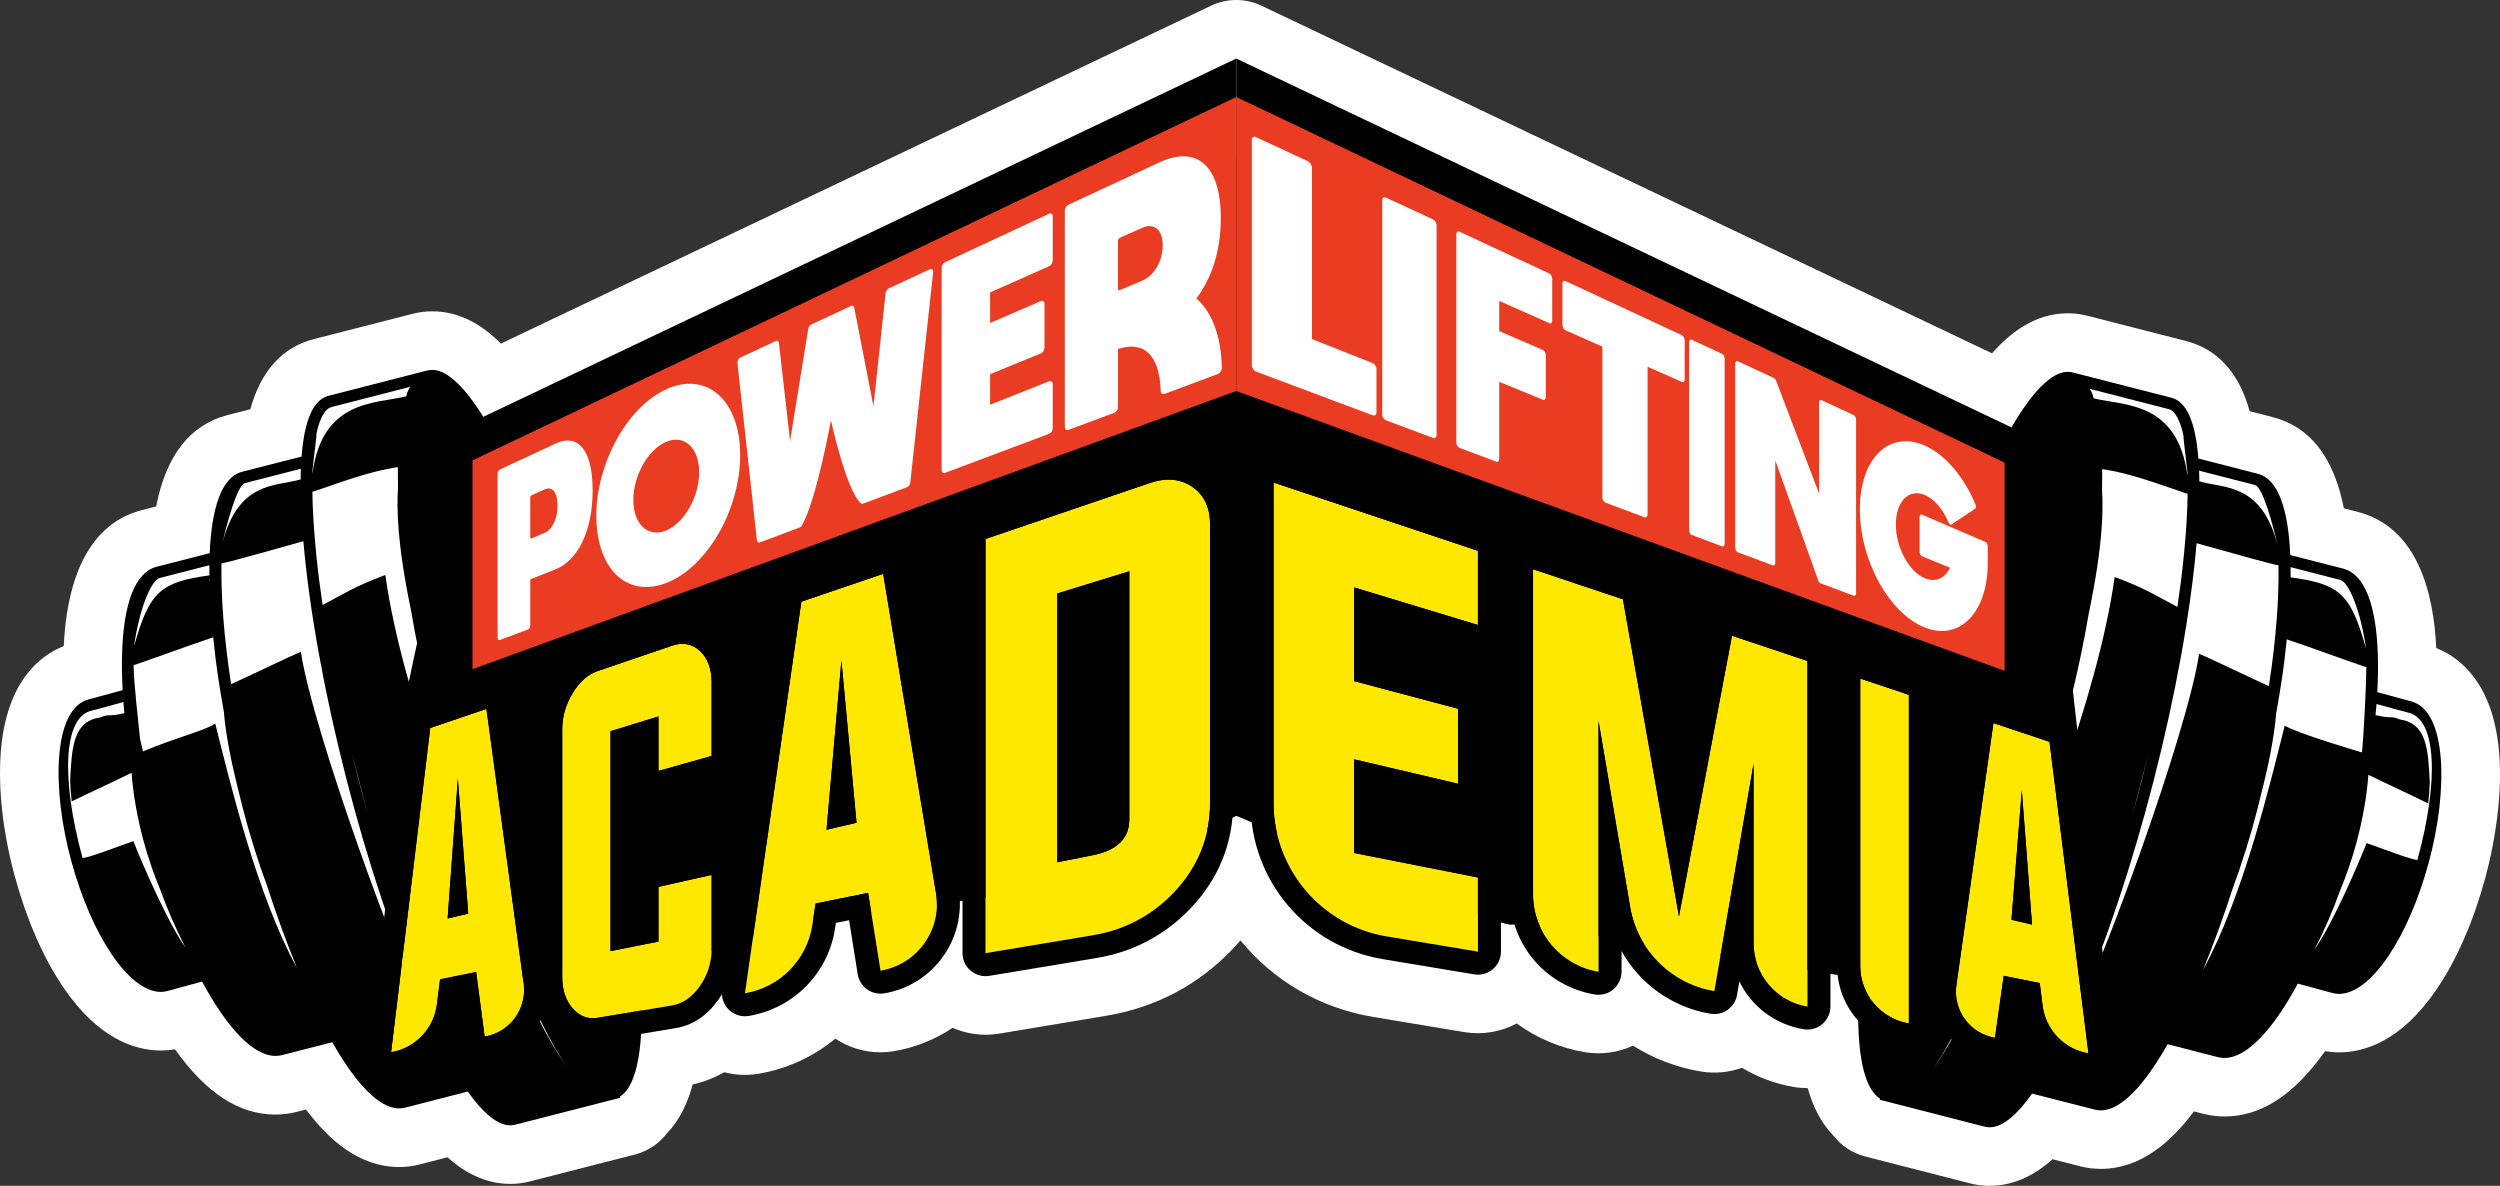
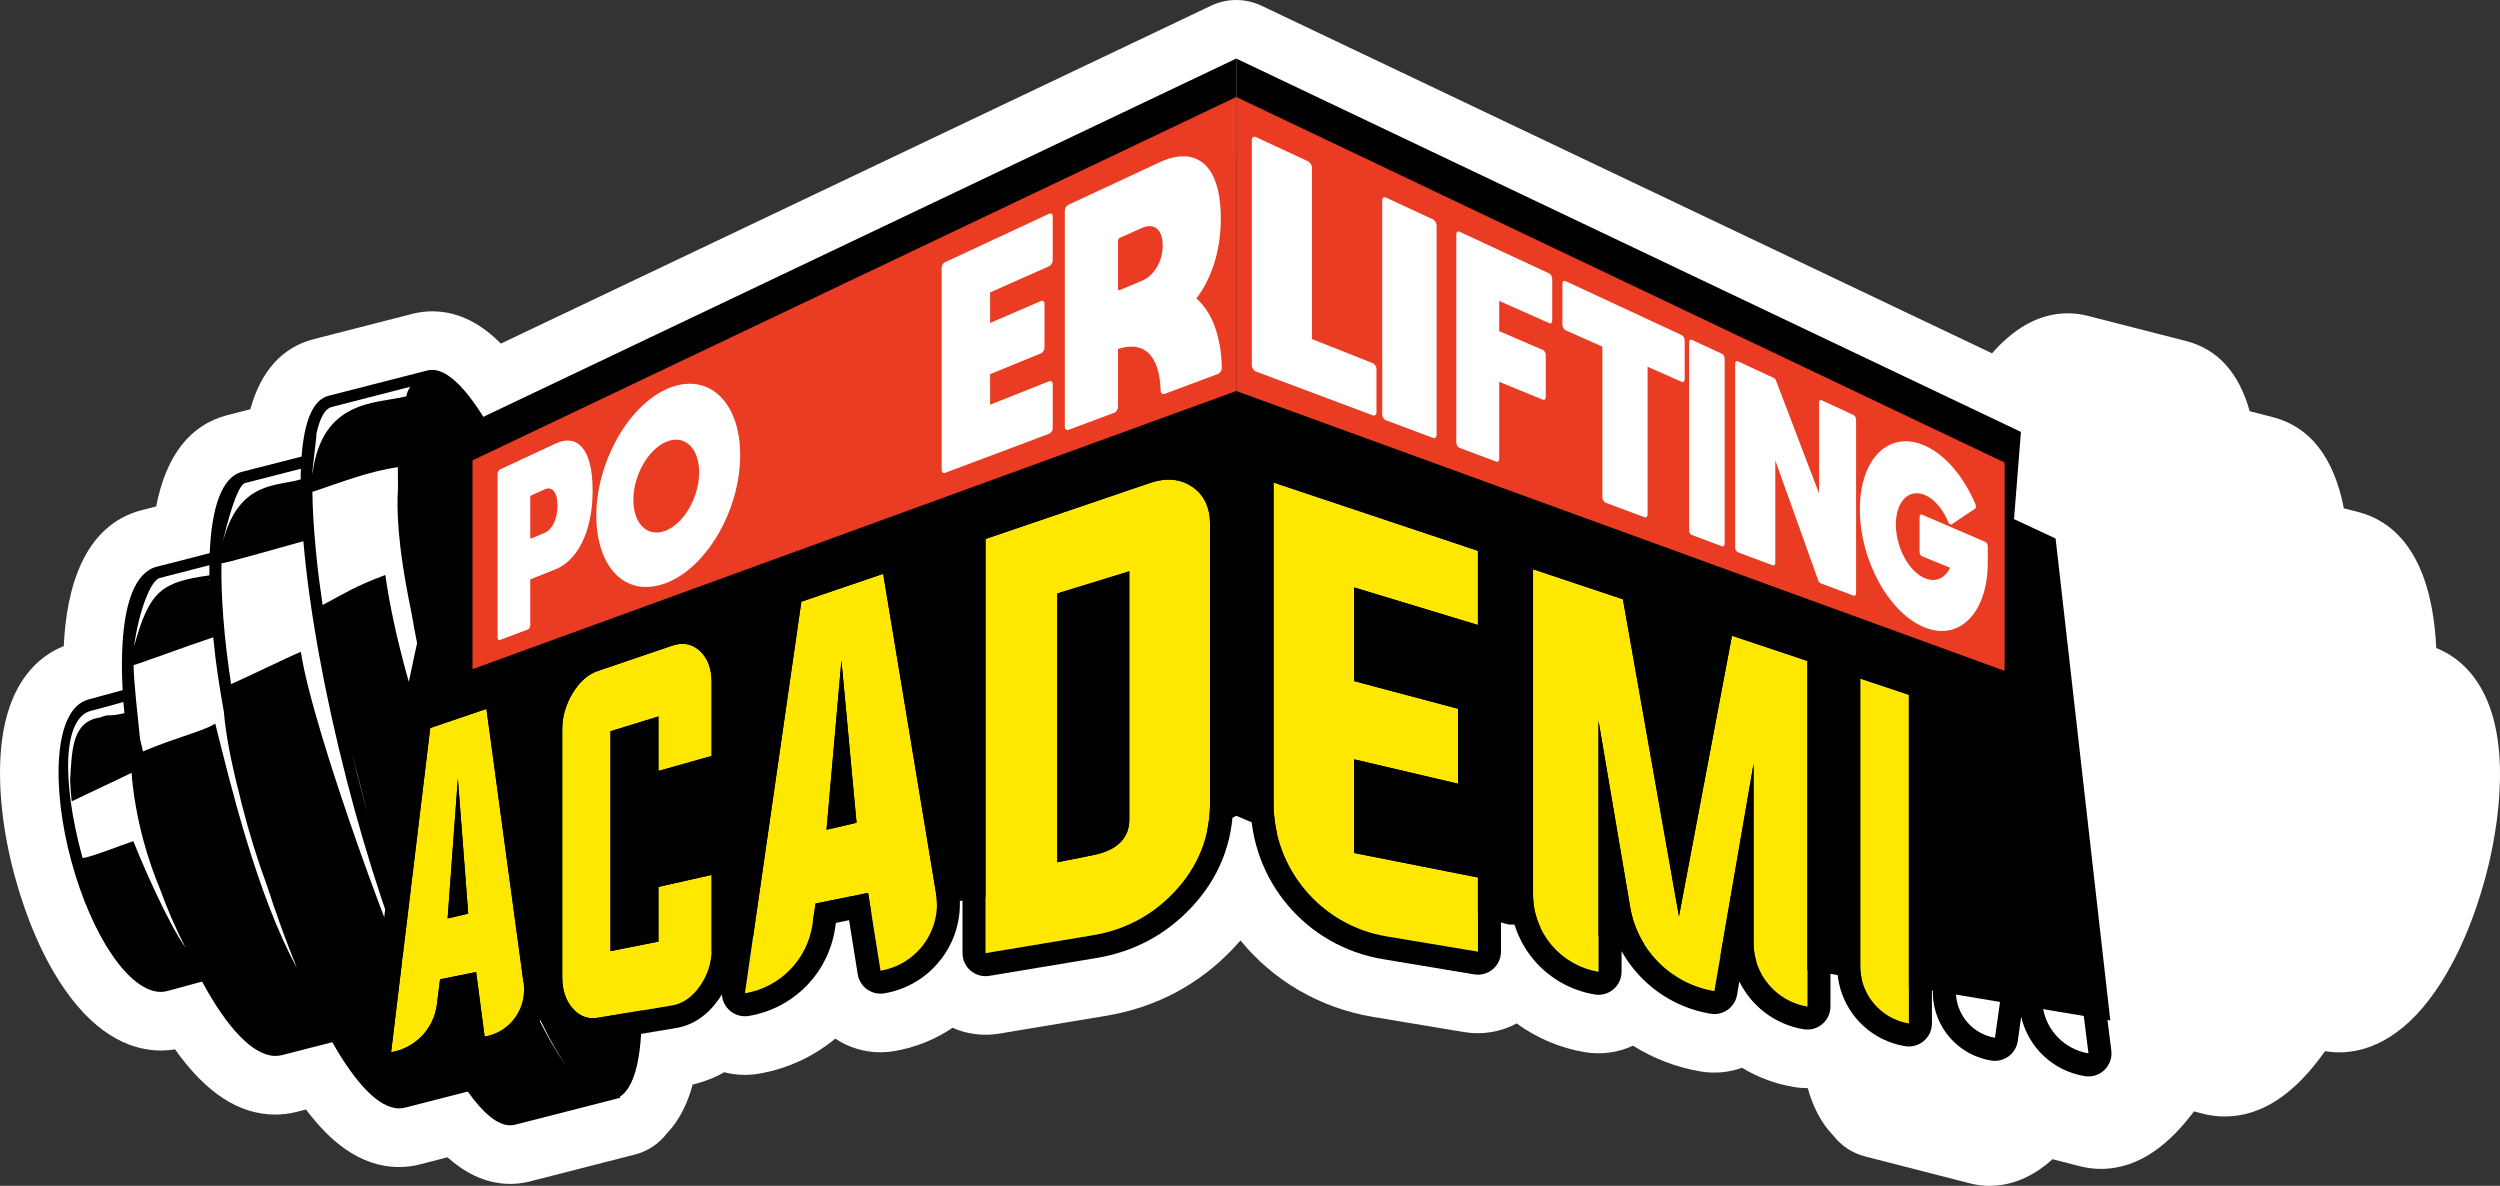
<svg xmlns="http://www.w3.org/2000/svg" id="Calque_2" viewBox="0 0 984.85 467.14">
  <rect x="0" y="0" width="984.85" height="467.14" fill="#333333" stroke="none" />
  <defs>
    <style>.cls-1{fill:#ffe800;}.cls-1,.cls-2,.cls-3,.cls-4{stroke-width:0px;}.cls-2{fill:#000;}.cls-3{fill:#e93c22;}.cls-4{fill:#fff;}</style>
  </defs>
  <g id="Calque_1-2">
    <path class="cls-4" d="M950.02,276.34c-2.01-.56-6.75-1.84-11.98-3.26-.52-.13-1.02-.28-1.54-.41.28-4.95.37-9.66.24-14.1-.54-20.45-5.3-32.41-13.66-34.57l-6.29-1.6c-4.09-1.04-9.32-2.38-14.57-3.74-.76-17.77-4.67-29.96-12.78-32.02-3.7-.95-13.66-3.5-23.41-6.01-1.1-14.36-4.65-22.4-10.57-23.93l-38.85-9.94c-.65-.17-1.32-.26-2.01-.26-6.6,0-14.29,8.3-22.22,21.87L487.01,23.07,190.41,164.2c-7.2-11.55-14.14-18.48-20.17-18.48-.69,0-1.36.11-2.01.26l-38.83,9.95c-5.95,1.54-9.49,9.56-10.59,23.93-9.75,2.49-19.72,5.06-23.41,5.99-8.11,2.1-12.02,14.27-12.78,32.06-5.25,1.34-10.51,2.68-14.57,3.74l-6.29,1.6c-8.37,2.14-13.12,14.1-13.66,34.57-.13,4.43-.04,9.12.24,14.07-.52.13-1.02.26-1.54.41-5.23,1.43-9.97,2.7-11.98,3.26-14.01,3.8-14.44,35.28-6.75,63.52,8.13,29.94,22.96,51.67,35.28,51.67.93,0,1.84-.13,2.7-.37,1.77-.48,7.63-2.05,13.58-3.7,9.77,18.18,20.13,29.29,28.84,29.29.89,0,1.77-.11,2.64-.32l19.8-5.08c9.04,15.91,18.23,26.07,26.35,26.07.82,0,1.6-.11,2.36-.3,3.05-.8,14.64-3.76,24.67-6.33,5.95,8.39,11.65,13.3,16.71,13.3.69,0,1.36-.11,2.01-.26l41.36-10.59-.17-.43c4.74-3.02,7.54-11.31,8.37-24.73l13.69-2.28c6.63-1.1,12.27-4.87,16.76-11.19.38-.53.72-1.07,1.06-1.61l.34-.17c.18,2.15,1.12,4.18,2.69,5.72,1.71,1.67,3.99,2.59,6.35,2.59.5,0,1-.04,1.49-.12,16.07-2.68,28.8-14.41,33-29.82l7.23-3.59,2.72,16.99c.38,2.39,1.7,4.52,3.66,5.94,1.55,1.12,3.41,1.71,5.3,1.71.5,0,1-.04,1.49-.12,10.68-1.78,19.46-8.17,24.66-16.79l6.14-3.57v4.5c0,2.67,1.17,5.2,3.21,6.93,1.65,1.4,3.74,2.15,5.87,2.15.5,0,1-.04,1.49-.12l42.24-7.04c14.53-2.42,26.99-9.01,37.04-19.57,6.75-7.09,11.47-15.05,14.14-23.78,3.68-3.71,7.48-7.49,9.96-9.94,3.34,27.13,24.01,49.15,51.61,53.74l36,6c.5.08,1,.12,1.49.12,2.13,0,4.22-.75,5.87-2.15,2.04-1.73,3.21-4.26,3.21-6.93v-9.14l7.25,3.46c5.4,11.65,16.26,20.32,29.69,22.55.5.08,1,.12,1.49.12,2.13,0,4.22-.75,5.87-2.15,2.04-1.72,3.21-4.26,3.21-6.93v-1.32l4.77.23c7.44,9.17,18.09,15.62,30.28,17.65.51.08,1.01.12,1.5.12,3.85,0,7.29-2.47,8.55-6.11l8.29,2.89c4.88,4.71,11.18,8.01,18.32,9.2.5.08,1,.12,1.49.12,2.13,0,4.22-.75,5.87-2.15,1.15-.97,2.01-2.2,2.55-3.56l7.74-3.03c1.1,1.87,2.41,3.61,3.87,5.22.31,16.99,3.18,27.29,8.6,30.74l-.17.41,41.36,10.62c.65.17,1.32.24,2.01.24,5.06,0,10.77-4.86,16.71-13.27,10.03,2.57,21.62,5.53,24.67,6.31.76.19,1.56.3,2.38.3,8.11,0,17.3-10.16,26.33-26.07l19.8,5.1c.86.22,1.75.32,2.64.32,8.71,0,19.09-11.11,28.84-29.29,5.97,1.62,11.8,3.22,13.58,3.68.86.24,1.77.37,2.7.37,12.32,0,27.15-21.73,35.28-51.67,7.7-28.21,7.26-59.69-6.75-63.5ZM736.82,393.46c.22.32.44.62.67.93h0c-.23-.31-.46-.61-.68-.93h0ZM314.32,378.3c-1.46,2.03-3.14,3.87-5.02,5.51-4.38,3.81-9.82,6.46-15.83,7.46h0c6.02-1,11.45-3.65,15.83-7.46,1.88-1.63,3.57-3.48,5.02-5.51.39-.54.75-1.1,1.1-1.67h0c-.35.56-.71,1.13-1.1,1.67ZM430.48,368.44l-42.24,7.04h0s42.24-7.04,42.24-7.04c1.57-.26,3.1-.58,4.61-.95-1.51.37-3.04.69-4.61.95ZM462.43,351.56c-.55.57-1.1,1.13-1.66,1.68.56-.55,1.11-1.11,1.66-1.68,1.18-1.24,2.29-2.52,3.33-3.82.06-.07.11-.15.17-.22h0c-.06.07-.11.15-.17.22-1.04,1.3-2.15,2.58-3.33,3.82ZM528.43,362.53c-5.38-3.09-10.14-7.08-14.1-11.76-4.83-5.71-8.46-12.43-10.56-19.76h0c2.1,7.33,5.73,14.06,10.56,19.76,3.96,4.67,8.72,8.67,14.1,11.76,5.38,3.09,11.37,5.28,17.79,6.35l6.22,1.04h0s-6.22-1.04-6.22-1.04c-6.42-1.07-12.41-3.26-17.79-6.35ZM565.71,372.13l11.36,1.89-11.36-1.89h0ZM582.22,374.88v-8.58h0v8.58h0ZM662.48,385.9h0c3.93,2.17,8.25,3.73,12.86,4.5-4.61-.77-8.93-2.33-12.86-4.5ZM762.45,419.67s.04,0,.05,0c-.69,1-1.38,1.98-2.07,2.89.67-.91,1.34-1.88,2.01-2.88Z" />
    <path class="cls-4" d="M783.83,467.14c-2.7,0-5.33-.33-7.82-.98l-41.28-10.6c-4.98-1.28-9.34-4.17-12.45-8.15-5.03-5.16-8.17-11.71-10.13-18.75-1.86-.02-3.63-.14-5.41-.44-7.33-1.22-14.26-3.8-20.48-7.58-5.03,1.82-10.71,2.38-16.2,1.47-9.58-1.6-18.66-5.09-26.74-10.18-5.8,2.71-12.47,3.64-18.87,2.58-9.91-1.65-19.11-5.6-26.96-11.34-6.2,3.35-13.52,4.6-20.55,3.43l-36.01-6c-21.21-3.53-39.5-14.48-52.25-30.13-.95,1.1-1.94,2.19-2.95,3.26-13.57,14.27-30.38,23.16-49.96,26.43l-42.24,7.04c-6.21,1.03-12.61.19-18.27-2.3-6.88,4.63-14.73,7.8-23.11,9.2-1.74.29-3.52.44-5.28.44-6.38,0-12.52-1.86-17.8-5.38-8.57,7.07-18.97,11.95-30.32,13.84-4.35.74-9.13.53-13.45-.6-3.89,2.2-8.05,3.82-12.44,4.83-1.86,6.97-4.95,13.83-10.15,19.26-3.12,4.08-7.55,7.04-12.6,8.33l-41.36,10.59c-.17.04-.35.09-.52.13-2.48.57-4.84.85-7.21.85-10.31,0-18.62-4.99-24.74-10.49-5.02,1.29-9.15,2.35-10.79,2.78-2.75.71-5.48,1.06-8.21,1.06-15.77,0-27.78-10.69-36.73-22.67l-3.7.95c-2.83.71-5.6,1.05-8.37,1.05-14.28,0-27.3-8.44-39.53-25.7-1.85.32-3.72.47-5.59.47-9.78,0-24.35-4.28-38.27-24.67-7.96-11.66-14.63-26.88-19.28-44.03-4.64-17.01-6.6-34.31-5.51-48.7,2.1-27.74,15.17-38.07,24.82-41.91.98-21.68,7.31-47.59,30.92-53.62l5.47-1.39c3.92-20.09,13.34-32.17,28.11-36,.05-.01.1-.03.15-.04,1.76-.44,4.94-1.26,8.84-2.26,4.21-15.15,12.59-24.42,25.03-27.63l38.87-9.96c.16-.04.31-.08.47-.12,2.49-.58,4.87-.87,7.26-.87,11.1,0,20.01,5.58,27.07,12.72L477.1,2.24c6.27-2.98,13.56-2.98,19.83,0l287.81,136.94c7.68-8.73,17.5-15.76,29.86-15.76,2.63,0,5.25.34,7.79.99l38.8,9.93c12.46,3.23,20.84,12.5,25.05,27.65l8.96,2.3c14.77,3.75,24.21,15.82,28.14,35.96l5.44,1.38c23.63,6.11,29.97,31.96,30.95,53.65,5.73,2.28,12.53,6.82,17.67,15.8,13.85,24.22,4.75,63.39,1.64,74.82-4.65,17.12-11.31,32.35-19.27,44-13.92,20.39-28.5,24.67-38.27,24.67-1.87,0-3.73-.16-5.57-.47-12.21,17.27-25.25,25.72-39.55,25.72-2.76,0-5.52-.34-8.2-1-.07-.02-.13-.03-.2-.05l-3.69-.95c-8.94,11.97-20.95,22.65-36.69,22.65-2.72,0-5.45-.34-8.1-1.02-1.65-.42-5.83-1.49-10.91-2.79-6.11,5.5-14.42,10.47-24.75,10.47ZM184.29,406.94c7.37,0,14.43,3.53,18.82,9.73.58.82,1.11,1.53,1.59,2.13l24.11-6.18c.27-1.62.54-3.82.72-6.75.66-10.73,8.64-19.58,19.24-21.34l13.69-2.28c.19-.07.85-.52,1.76-1.81.04-.07.15-.25.27-.43l.09-.14c2.26-3.57,5.46-6.45,9.25-8.33l.34-.17c4.03-2,8.49-2.74,12.84-2.25.86-.25,1.75-.45,2.66-.6,1.66-.28,3.21-1.01,4.48-2.11.54-.47,1.01-.99,1.42-1.55.1-.14.19-.29.28-.44,0,0,0,0,0-.01,0-.01.01-.02.02-.03,3.7-5.9,9.64-9.55,16.03-10.54,1.69-1.63,3.63-3.02,5.78-4.09l7.23-3.59c6.57-3.26,14.31-3.21,20.83.15,5.01,2.58,8.85,6.87,10.88,12,1.43-1.44,3.04-2.69,4.81-3.71l6.14-3.57c7.14-4.14,15.95-4.16,23.1-.04.31.18.61.36.91.55l35.1-5.85c.98-.16,1.94-.36,2.86-.58.01,0,.03,0,.04-.01,3.29-.81,6.59-.87,9.71-.29,1.16-2.96,2.96-5.72,5.38-8.09.35-.34.69-.69,1.03-1.04.67-.7,1.29-1.4,1.85-2.1.11-.14.21-.28.32-.41,3.67-4.61,8.75-7.45,14.14-8.37,1.14-2.6,2.74-4.97,4.75-6.99,3.74-3.77,7.6-7.61,10.11-10.1,6.26-6.19,15.49-8.28,23.8-5.4,3.88,1.35,7.24,3.67,9.84,6.65,7.21,2.21,13.2,7.92,15.43,15.71.71,2.47,1.71,4.81,3,7,.87,1.48,1.87,2.88,2.99,4.21,2.27,2.68,4.96,4.92,7.99,6.67,3.11,1.79,6.5,3,10.08,3.6l6.23,1.04c2.31.39,4.48,1.1,6.47,2.09,1.36-.18,2.74-.24,4.16-.17,4.08-3.64,9.46-5.85,15.36-5.85,1.07,0,2.12.07,3.15.21,5.22-1.39,10.85-.92,15.87,1.47l7.25,3.46c4.85,2.31,8.74,6.25,11,11.12.89,1.92,2.13,3.63,3.63,5.06,4.54-4.22,10.58-6.43,16.8-6.13l4.77.23c4.72.23,9.2,1.89,12.89,4.7,5.28-1.15,10.98-.47,16.07,2.35,1.73.95,3.55,1.6,5.41,1.92.03,0,.06.01.09.02,2.88.48,5.55,1.48,7.92,2.88,1.5.21,2.99.56,4.45,1.07l8.29,2.89c3.15,1.1,6.03,2.87,8.43,5.19.13.13.27.25.41.37,1.07-.64,2.2-1.19,3.38-1.65l7.74-3.03c1.48-.58,2.99-.99,4.5-1.26,10.44-6.78,24.42-4.05,31.53,6.22l.09.12c3.17,4.17,4.7,9.08,4.69,13.94,0,.77-.04,1.53-.12,2.3.03,0,.06,0,.08,0h.05c8.9-.74,17.4,3.7,21.87,11.41,1.07,1.84,1.86,3.79,2.38,5.8,5.67-5.27,13.73-7.42,21.43-5.44,6.44,1.65,13.52,3.46,18.57,4.75,1.94-2.18,5-6.19,9.01-13.26,5.15-9.06,15.72-13.55,25.82-10.95l14.33,3.69c2.38-2.52,6.24-7.51,10.86-16.12,5.08-9.47,16.02-14.18,26.38-11.36l4.64,1.26c1.12.3,2.19.6,3.18.87,3.95-4.6,10.58-15.69,15.43-33.53,4.56-16.71,4.69-30.4,3.62-36.79-.12-.03-.25-.07-.38-.1l-5.57-1.52c-.35-.09-.69-.18-1.03-.28l-.25-.07c-10.76-2.68-18.04-12.61-17.41-23.68.25-4.36.32-8.44.21-12.12-.19-7.3-.98-11.75-1.63-14.24l-.95-.24c-4.11-1.04-9.38-2.39-14.68-3.77-9.82-2.55-16.83-11.21-17.26-21.35-.25-5.96-.88-9.83-1.43-12.18l-17.46-4.48c-9.56-2.46-16.5-10.73-17.26-20.58-.17-2.17-.38-3.89-.6-5.22l-24.14-6.18c-1.47,1.86-3.48,4.72-5.98,9.01-6.05,10.35-19.02,14.34-29.84,9.19L487.01,48.63,200.33,185.03c-10.59,5.04-23.28,1.33-29.49-8.62-1.73-2.77-3.16-4.77-4.28-6.19l-24.14,6.18c-.22,1.33-.43,3.04-.6,5.21-.76,9.87-7.72,18.15-17.31,20.6-4.71,1.2-9.46,2.42-13.54,3.46-1.37.35-2.67.69-3.87.99-.55,2.36-1.18,6.23-1.43,12.22-.43,10.17-7.48,18.86-17.35,21.38-5.21,1.33-10.42,2.66-14.46,3.71l-1.08.27c-.65,2.49-1.43,6.92-1.62,14.18-.11,3.73-.04,7.8.21,12.16.63,11.07-6.71,21.03-17.47,23.7-.23.06-.45.11-.68.18l-.35.1-5.77,1.57c-.13.03-.25.07-.38.1-1.07,6.38-.94,20.08,3.61,36.78,4.85,17.86,11.47,28.95,15.43,33.55,2.29-.62,5-1.36,7.73-2.12,10.39-2.87,21.37,1.83,26.47,11.32,4.89,9.09,8.67,13.83,10.88,16.14l14.34-3.68c10.08-2.59,20.66,1.9,25.8,10.96,4,7.05,7.07,11.06,9,13.24,2.86-.73,6.38-1.63,10.05-2.58l8.53-2.18c1.9-.49,3.83-.73,5.73-.73ZM943.98,298.61h.02-.02ZM883.7,208.99s.05.01.08.02l-.08-.02Z" />
    <path class="cls-4" d="M208.9,430.56s23.52-2.88,24.57-3.84,18.82-19.7,18.82-19.7l23.14-10.51,62-30.81,11.91,22.58,38.91-22.58s83.6-18.74,84.08-20.18c.48-1.44,23.54-24.15,23.54-24.15l26.9,32.8,37.47,19.89,27.87-9.84,34.55,16.48,28.87,1.38,60.48,21.09,30.39-11.9s10.67,26.32,12.03,28.24c1.35,1.92,34.69-3.36,37.96-2.4,3.27.96,38.94,1.92,38.94,1.92l22.46-17.92,31.23-8.5,12.6-12.49,26.79,7.21,21.14-35.84,9.43-13.1,3.02-15.19,2.02-27.39s-3.48-11.71-3.84-12.43-10.03-5.1-10.69-5.34c-.66-.24-11.41-3.72-11.41-3.72,0,0,.42-16.88.36-17.6s-2.39-12.19-2.39-12.19c0,0-4.52-14.89-4.58-15.31s-27.75-8.53-27.75-8.53l-2.11-20.51-7.56-11.26-26.42-6.49-4.08-20.86-43-12.29-19.95,32.19L487.01,31.8,190.13,172.7s-23.85-22.95-24.57-23.07c-.72-.12-37.83,8.89-37.83,8.89l-3.84,6.37-3.12,16.58-25.94,7.09-6.49,9.85-2.4,12.37-1.13,9.13-24.21,6.49-5.77,6.73-4.08,16.46v24.38l-17.66,5.31-6.25,7.3-2.15,9.38.84,20.26s4.08,18.05,4.08,18.41,11.05,30.75,11.05,30.75l7.81,13.57,12.85,9.73,20.3-3.96,9.25,17.29,9.73,9.37,8.77,3.16,21.62-6.04,10.21,15.01,11.53,10.45h9.37l21.74-5.77s12.85,12.37,13.69,12.73c.84.36,11.38-10.33,11.38-10.33Z" />
    <polygon class="cls-2" points="789.69 251.3 487.01 141.07 487.01 23.07 796.13 170.15 789.69 251.3" />
    <polygon class="cls-2" points="186.14 250.64 487.01 141.07 487.01 23.07 186.14 166.23 186.14 250.64" />
    <path class="cls-2" d="M175.8,203.84l68.39-38.62,242.83-103.66,322.76,150.58,21.55,189.84s-231.58-39.03-236.06-37.75c-4.48,1.28-108.26-42.85-108.26-42.85l-50.79,25.51-125,17.34-80.81,27.05s-67.86-47.16-77.51-51.6c-9.64-4.44,22.9-135.84,22.9-135.84Z" />
    <path class="cls-2" d="M252.4,384.38c-1.38-23.15-5.86-51.82-12.8-82.33.06.06.15.11.24.15l-4.35-11.44c-.02,1.23.02,2.42.13,3.52-.82.17-1.6.35-2.4.54-1.28.28-2.51.58-3.76.86,0-.02-.02-.04-.02-.06-8.15,1.79-16.28,3.68-24.41,5.66-.52-.56-1.04-1.28-1.49-2.05,6.59-1.86,13.1-3.76,19.67-5.49,4.06-1.06,8.17-2.03,12.28-2.98l.02-7.5c-4.73.82-9.45,1.71-14.16,2.7-6.85,1.45-13.64,3.05-20.37,4.61-.06-.26-.13-.5-.22-.73-.28-1.02-.61-2.03-.91-3.05-.26-2.88-.26-5.82.17-8.58,11.74-2.96,23.61-5.66,35.52-8.13l.02-4.67c-1.66.35-3.33.69-4.99,1.04-17.14-61.05-42.63-120.73-60.34-120.73-.69,0-1.36.11-2.01.26l-38.83,9.95c-5.95,1.53-9.49,9.56-10.59,23.93-9.75,2.49-19.72,5.06-23.41,5.99-8.11,2.1-12.02,14.27-12.78,32.06-5.25,1.34-10.51,2.68-14.57,3.74l-6.29,1.6c-8.37,2.14-13.12,14.1-13.66,34.57-.13,4.43-.04,9.12.24,14.07-.52.13-1.02.26-1.54.41-5.23,1.43-9.97,2.7-11.98,3.26-14.01,3.81-14.44,35.28-6.75,63.52,8.13,29.94,22.96,51.67,35.28,51.67.93,0,1.84-.13,2.7-.37,1.77-.48,7.63-2.05,13.58-3.7,9.77,18.18,20.13,29.29,28.84,29.29.89,0,1.77-.11,2.64-.32l19.8-5.08c9.04,15.91,18.23,26.07,26.35,26.07.82,0,1.6-.11,2.36-.3,3.05-.8,14.64-3.76,24.67-6.33,5.95,8.39,11.65,13.3,16.71,13.3.69,0,1.36-.11,2.01-.26l41.36-10.59-.17-.43c7.03-4.48,9.79-20.45,8.19-47.65ZM226.09,267.39c-.87.19-1.75.37-2.64.56-6.72-29.73-14.44-56.06-33.32-95.26,11.24,20.32,24.41,53.34,35.95,94.69ZM123.13,185.15c.37-4.13,1.75-14.18,1.49-14.07,1.08-5.15,2.57-8.24,4.22-9.75.28-.24.56-.43.84-.61.28-.15.56-.26.84-.35l31.02-7.98c-.84,1.73-.93,1.47-1.49,3.74-11.72,2.96-33.23.99-36.99,30.72.02-.61.04-1.15.06-1.71ZM96.54,190.3c3.48-.91,12.69-3.26,21.99-5.64-.06,1.95-.09,1.97-.09,3.89,0,.11-.02.17-.02.3-9.45,2.88-24.54.37-30.85,25.3,1.6-6.98,5.73-23.03,8.97-23.85ZM83.93,250.49c.02.15.04.28.06.43-.09-.06-.15-.19-.06-.43ZM82.53,228.95c-.22.02-.13-.5-.02-1.04,0,.35,0,.69.02,1.04ZM62.9,227.7l6.27-1.62c3.76-.95,8.52-2.18,13.32-3.42v4c-9.4,1.32-15.29,2.81-19.63,6.72-4.32,3.93-7.05,10.29-10.07,21.34,1.97-14.46,6.7-26.16,10.12-27.02ZM52.54,331.34c-3.16,1.04-19.8,7.5-20.06,6.53-8.5-31.24-7.48-55.28,3.52-57.9,2.03-.45,6.75-1.82,12-3.26.19-.04.41-.11.63-.17.19,2.36.13,1.95.39,4.39-6.81,1.62-5.79.11-9.38,1.66-10.79,1.56-11.33,11.46-12,24.8.09,2.62.28,5.36.61,8.24.24-.04.48-.13.71-.26,7.59-3.72,15.29-7.2,22.87-10.92.63,8.41,2.23,17.56,4.73,26.85,1.86,6.77,4.04,13.12,6.46,18.87,2.75,7.61,6.1,15.48,10.07,23.11-6.72-9.34-16.69-32.13-20.56-41.94ZM97.14,331.08c-5.34-17.56-9.43-34.4-12.34-46.01-5.1,3.13-14.66,5.15-28.47,10.94l-1.15-4.84c-.74-7.16-2.55-22.92-2.55-29.19.28-.04.58-.11.89-.22,9.82-3.37,19.59-7.03,30.16-10.59.15-.04.26-.09.32-.11.02.28.04.54.09.82.95,9.71,2.14,17.56,4.09,28.45.78,9.47,3.07,20.71,6.03,32.19.37,1.53.74,3.07,1.12,4.63,2.9,11.33,6.25,22.03,9.88,31.82,3.63,11.24,7.61,22.18,11.76,32.32-7.89-14.42-14.49-32.69-19.83-50.22ZM118.53,256.78c-5.23,2.14-22.31,10.49-27.5,12.73-2.85-18.61-4.02-34.81-3.78-47.63.86.26,22.38-5.97,32.26-8.67,2.31,26.79,8.24,59.74,17.01,93.89,8.11,31.61,18.83,64.17,29.9,89.53-8.17-13.12-43.37-109.01-47.89-139.86ZM138.44,295.93c2.08,8.04,4.22,16.32,6.42,24.69-1.32-4.8-2.64-9.66-3.91-14.64-.86-3.37-1.69-6.75-2.51-10.05ZM196.55,365.11c-12-26.96-38.03-90.57-44.75-138.6-12.26,4.61-15.35,6.88-24.71,11.83-.41-2.81-.8-5.56-1.15-8.3-.04-.41-.11-.82-.17-1.23-.13-1.17-.28-2.31-.43-3.44-.06-.67-.13-1.3-.22-1.95-.15-1.36-.3-2.75-.45-4.11-.11-1.12-.24-2.25-.32-3.35-.06-.65-.13-1.3-.17-1.95-.11-1.1-.19-2.21-.28-3.29-.04-.52-.11-1.08-.13-1.6-.13-1.6-.22-3.18-.32-4.73-.24-3.85-.35-7.42-.39-10.68.24-.04.5-.09.73-.17,10.85-3.68,21.6-7.83,32.93-9.53-.02,2.64,0,5.38.06,8.22-.48,8-.45,21.38,5.25,48.84,3.11,18.29,7.59,37.53,13.32,56.08,9.23,29.9,18.29,57.92,27.2,80.73,7.26,18.57,14.44,33.68,21.53,43.48-8.95-12.11-18.57-32.41-27.52-56.23ZM240.92,353.83c-2.05-10.59-3.81-20.71-5.4-30.42-1.86-8.26-3.57-15.98-5.1-23.26,1.3-.28,2.57-.54,3.85-.84,7.37,31.65,12.13,61.51,13.56,85.33.39,6.62.5,12.37.37,17.34-1.25-16.15-4.54-32.6-7.26-48.15Z" />
-     <path class="cls-2" d="M950.02,276.34c-2.01-.56-6.75-1.84-11.98-3.26-.52-.13-1.02-.28-1.54-.41.28-4.95.37-9.66.24-14.1-.54-20.45-5.3-32.41-13.66-34.57l-6.29-1.6c-4.09-1.04-9.32-2.38-14.57-3.74-.76-17.77-4.67-29.97-12.78-32.02-3.7-.95-13.66-3.5-23.41-6.01-1.1-14.36-4.65-22.4-10.57-23.93l-38.85-9.95c-.65-.17-1.32-.26-2.01-.26-17.71,0-43.2,59.67-60.34,120.75-.99-.22-2.01-.43-3.01-.65l-.73,4.52c11.52,2.4,22.98,5.02,34.29,7.85.43,2.79.43,5.73.17,8.6-.3.99-.63,2.01-.91,3.03-.09.26-.15.5-.22.74-6.72-1.54-13.51-3.16-20.37-4.61-4.93-1.04-9.88-1.95-14.83-2.81-.04-.28-.09-.58-.13-.86l-3.29,19.78c-6.94,30.48-11.42,59.17-12.8,82.31-1.6,27.22,1.17,43.2,8.19,47.67l-.17.41,41.36,10.62c.65.17,1.32.24,2.01.24,5.06,0,10.77-4.86,16.71-13.27,10.03,2.57,21.62,5.53,24.67,6.31.76.19,1.56.3,2.38.3,8.11,0,17.3-10.16,26.33-26.07l19.8,5.1c.86.22,1.75.32,2.64.32,8.71,0,19.09-11.11,28.84-29.29,5.97,1.62,11.8,3.22,13.58,3.68.86.24,1.77.37,2.7.37,12.32,0,27.15-21.73,35.28-51.67,7.7-28.21,7.26-59.69-6.75-63.5ZM902.35,223.42c4.8,1.23,9.56,2.46,13.32,3.42l6.27,1.62c3.42.89,8.15,12.58,10.12,27.05-3.03-11.07-5.75-17.43-10.05-21.36-4.35-3.91-10.25-5.4-19.65-6.72v-4ZM902.33,228.69c.11.54.19,1.04,0,1.02v-1.02ZM900.9,251.26c.09.24.02.35-.04.43,0-.15.02-.3.04-.43ZM888.3,191.05c3.24.84,7.37,16.86,8.97,23.85-6.31-24.91-21.4-22.4-30.85-25.3,0-.13-.02-.22-.02-.35,0-1.88-.02-1.9-.09-3.83,9.3,2.38,18.51,4.73,21.99,5.62ZM854.31,161.15c.28.06.56.17.84.35.28.15.56.37.84.61.82.74,1.6,1.9,2.31,3.52.74,1.6,1.38,3.65,1.9,6.23-.26-.09,1.12,9.97,1.49,14.07.02.54.04,1.12.06,1.71-3.76-29.75-25.27-27.78-36.97-30.72-.58-2.27-.67-2.03-1.51-3.72l31.02,7.96ZM761.39,268.75c-.89-.19-1.77-.39-2.64-.58,11.55-41.34,24.71-74.39,35.95-94.69-18.87,39.2-26.59,65.53-33.32,95.28ZM749.33,324.19c-1.6,9.71-3.35,19.8-5.4,30.44-2.72,15.54-6.01,31.98-7.26,48.13-.13-4.97-.02-10.72.37-17.34,1.41-23.8,6.16-53.6,13.51-85.2,1.3.26,2.57.54,3.89.82-1.56,7.26-3.24,14.94-5.1,23.15ZM755.34,296.66c-1.25-.24-2.51-.5-3.78-.73.04-.11.04-.24.09-.32-.8-.17-1.6-.37-2.42-.54.13-1.1.15-2.27.13-3.55,4.11.97,8.22,1.95,12.28,3.03,6.57,1.71,13.08,3.61,19.67,5.47-.45.78-.97,1.47-1.49,2.05-8.13-2.01-16.26-3.89-24.41-5.69-.02.11-.04.19-.06.28ZM788.29,365.87c-9.04,24.11-18.77,44.62-27.85,56.69,7.2-9.77,14.49-25.04,21.84-43.89,8.93-22.81,17.99-50.85,27.22-80.75,5.73-18.57,10.2-37.81,13.32-56.1,5.71-27.44,5.73-40.8,5.25-48.84.06-2.83.09-5.56.06-8.19,11.35,1.69,22.07,5.86,32.93,9.51.24.11.5.15.73.19-.04,3.29-.15,6.81-.39,10.68-.11,1.56-.19,3.11-.32,4.71-.02.56-.09,1.1-.13,1.66-.09,1.06-.17,2.12-.28,3.2-.04.67-.11,1.34-.17,2.03-.09,1.04-.22,2.1-.32,3.16-.15,1.45-.3,2.88-.45,4.35-.09.61-.15,1.21-.22,1.82-.15,1.17-.3,2.31-.43,3.5-.06.39-.11.78-.17,1.19-.35,2.75-.74,5.51-1.15,8.32-9.36-4.97-12.45-7.22-24.71-11.83-6.72,48.06-32.75,111.64-44.75,138.58ZM846.4,296.71c-.84,3.33-1.66,6.66-2.51,10.03-1.28,4.99-2.59,9.88-3.91,14.64,2.21-8.35,4.35-16.63,6.42-24.67ZM818.42,397.39c11.07-25.36,21.79-57.9,29.9-89.51,8.78-34.18,14.7-67.09,17.01-93.89,9.88,2.68,31.39,8.93,32.26,8.67.24,12.8-.93,28.99-3.78,47.63-5.19-2.25-22.27-10.59-27.5-12.73-4.52,30.85-39.72,126.71-47.89,139.84ZM900.04,285.86c-5.82,23.22-16.39,67.39-32.17,96.23,4.15-10.14,8.13-21.08,11.76-32.32,3.63-9.79,6.98-20.5,9.88-31.82.39-1.56.76-3.11,1.12-4.67,2.98-11.48,5.25-22.68,6.03-32.17,1.95-10.94,3.16-18.79,4.11-28.56.02-.24.04-.48.06-.71.06.04.17.06.32.13,10.57,3.55,20.34,7.22,30.16,10.59.3.11.61.17.89.19,0,6.29-.99,26.51-1.73,33.66-.13-.04-6.46-1.88-13.4-4.13-6.94-2.25-14.51-4.86-17.04-6.42ZM952.36,338.65c-.26.95-16.91-5.51-20.06-6.51-3.87,9.82-13.84,32.58-20.56,41.92,3.98-7.61,7.33-15.5,10.07-23.11,2.42-5.77,4.61-12.11,6.46-18.87,2.51-9.3,4.11-18.44,4.73-26.85,7.59,3.74,15.29,7.18,22.87,10.94.24.11.48.17.71.26.32-2.88.52-5.64.61-8.26-.67-13.36-1.21-23.24-12-24.8-3.59-1.56-2.57-.06-9.38-1.66.26-2.42.19-2.01.39-4.39.22.06.43.13.63.19,5.25,1.41,9.97,2.77,12,3.26,11,2.59,12.02,26.66,3.52,57.88Z" />
    <polygon class="cls-3" points="789.69 264.27 487.01 154.04 487.01 38.21 789.69 182.22 789.69 264.27" />
    <polygon class="cls-3" points="186.14 263.61 487.01 154.04 487.01 38.21 186.14 181.36 186.14 263.61" />
    <path class="cls-4" d="M196.03,186.68c0-.73.39-1.49.88-1.72l22.08-10.28c7.92-3.69,14.47,1.36,14.47,18.49s-6.54,27.85-14.47,31.03l-10.1,4.05v18.03c0,.74-.41,1.49-.91,1.68l-11.08,4.16c-.49.18-.88-.26-.88-.98v-64.46ZM219.63,199.16c0-5.37-2.2-7.63-4.91-6.43l-5.37,2.39c-.25.11-.46.5-.46.87v15.65c0,.37.2.58.46.47l5.37-2.27c2.71-1.14,4.91-5.32,4.91-10.68Z" />
    <path class="cls-4" d="M291.59,179.27c0,21.83-13.39,44.52-29.33,50.46s-27.35-6.3-27.35-26.66,12.01-42.47,27.35-49.63c15.94-7.44,29.33,4.01,29.33,25.83ZM275.42,186.06c0-9.8-5.95-15.12-13.17-11.93-7.09,3.13-12.75,13.32-12.75,22.81s5.66,14.93,12.75,12.11c7.22-2.88,13.17-13.19,13.17-22.99Z" />
-     <path class="cls-4" d="M336.51,121.15l7.57,38.88,4.79-44.48c.09-.82.63-1.65,1.26-1.95l16.15-7.52c.81-.38,1.43.2,1.32,1.22l-9,82.75c-.09.83-.64,1.62-1.29,1.86l-17.27,6.48c-.32.12-.63.1-.86-.09-5.83-5.04-11.83-32.73-11.83-32.73,0,0-5.91,32.27-11.52,41.51-.21.35-.51.6-.81.71l-15.71,5.89c-.57.21-1.05-.15-1.13-.86l-7.68-69.77c-.09-.84.43-1.87,1.11-2.19l14.09-6.56c.58-.27,1.07.05,1.15.76l4.39,38.66,7.15-44.15c.13-.75.6-1.46,1.16-1.72l15.76-7.34c.57-.27,1.07,0,1.21.64Z" />
    <path class="cls-4" d="M370.95,185.18v-79.64c0-.9.58-1.89,1.3-2.23l41.03-19.11c.78-.37,1.43.09,1.43,1.03v17.32c0,.93-.64,1.98-1.43,2.33l-23.24,10.32v12.03l20-8.63c.78-.34,1.42.14,1.42,1.08v17.26c0,.93-.63,1.95-1.42,2.27l-20,8.19v12.03l23.24-9.22c.78-.31,1.43.19,1.43,1.13v17.32c0,.93-.64,1.94-1.43,2.23l-41.03,15.4c-.72.27-1.3-.23-1.3-1.13Z" />
    <path class="cls-4" d="M481.35,144.88c.02,1-.72,2.12-1.62,2.46l-20.95,7.83c-.84.31-1.5-.22-1.54-1.16-.46-14.65-6.88-19.75-16.81-16.54v22.83c0,.97-.67,1.99-1.49,2.3l-18.04,6.75c-.79.3-1.43-.23-1.43-1.17v-85.15c0-.95.64-2,1.43-2.37l36.08-16.8c13.08-6.09,23.93-.47,23.94,22.09,0,13.28-3.81,23.98-9.62,31.61,5.95,5.27,9.71,14.26,10.04,27.33ZM440.42,113.77c0,.45.34.67.75.5l8.79-3.71c4.45-1.88,8.07-7.36,8.07-13.89s-3.63-8.88-8.07-6.91l-8.79,3.9c-.41.18-.75.7-.75,1.14v18.98Z" />
    <path class="cls-1" d="M533.46,336.04l48.75,9.64v29.21l-36-6c-25.68-4.28-44.51-26.5-44.51-52.54v-126.25l80.51,26.9v29.21l-48.75-14.78v36.9l40.91,10.88v29.54l-40.91-9.61v36.9Z" />
    <path class="cls-2" d="M501.71,190.09l80.51,26.9v29.21l-48.75-14.78v36.9l40.91,10.88v29.54l-40.91-9.61v36.9l48.75,9.64v29.21l-36-6c-25.68-4.28-44.51-26.5-44.51-52.54v-126.25M501.71,181.01c-1.88,0-3.74.58-5.31,1.71-2.37,1.71-3.77,4.45-3.77,7.37v126.25c0,30.6,21.91,56.46,52.09,61.5l36,6c.5.08,1,.12,1.49.12,2.13,0,4.22-.75,5.87-2.15,2.04-1.73,3.21-4.26,3.21-6.93v-29.21c0-4.34-3.07-8.07-7.32-8.91l-41.44-8.19v-17.98l29.75,6.99c.69.16,1.38.24,2.08.24,2.03,0,4.02-.68,5.64-1.96,2.17-1.72,3.44-4.34,3.44-7.12v-29.54c0-4.12-2.77-7.72-6.75-8.77l-34.16-9.09v-17.68l37.04,11.23c.86.26,1.75.39,2.63.39,1.93,0,3.83-.61,5.41-1.79,2.31-1.71,3.67-4.42,3.67-7.29v-29.21c0-3.91-2.5-7.37-6.2-8.61l-80.51-26.9c-.94-.31-1.91-.47-2.88-.47h0Z" />
    <path class="cls-1" d="M712.01,260.37v136.15h0c-12.25-2.04-21.22-12.64-21.22-25.05v-70.55s-15.45,89.49-15.45,89.49h0c-16.97-2.83-30.28-16.1-33.16-33.06l-12.46-73.35v98.8h0c-14.89-2.48-25.8-15.37-25.8-30.46v-128.09s35.41,11.83,35.41,11.83l22.08,124.91,20.88-110.55,29.73,9.94Z" />
    <path class="cls-2" d="M603.92,224.25l35.41,11.83,22.08,124.91,20.88-110.55,29.73,9.94v136.15c-12.25-2.04-21.22-12.64-21.22-25.05v-70.55l-15.45,89.49c-16.97-2.83-30.28-16.1-33.16-33.06l-12.46-73.35v98.8c-14.89-2.48-25.8-15.37-25.8-30.46v-128.09M603.92,215.17c-1.88,0-3.74.58-5.31,1.71-2.37,1.71-3.77,4.45-3.77,7.37v128.09c0,19.61,14.04,36.19,33.39,39.42.5.08,1,.12,1.49.12,2.13,0,4.22-.75,5.87-2.15,2.04-1.72,3.21-4.26,3.21-6.93v-8.12c7.19,12.87,19.94,22.16,35.05,24.68.51.08,1.01.12,1.5.12,4.34,0,8.17-3.12,8.94-7.54l.91-5.3c4.75,9.73,13.98,16.93,25.32,18.82.5.08,1,.12,1.49.12,2.13,0,4.22-.75,5.87-2.15,2.04-1.72,3.21-4.26,3.21-6.93v-136.15c0-3.91-2.5-7.37-6.2-8.61l-29.73-9.94c-.94-.31-1.91-.47-2.88-.47-1.6,0-3.19.42-4.6,1.25-2.26,1.33-3.84,3.57-4.33,6.14l-11.66,61.75-13.43-76c-.58-3.28-2.91-5.98-6.06-7.03l-35.41-11.83c-.94-.31-1.91-.47-2.88-.47h0Z" />
    <path class="cls-1" d="M732.82,380.56v-113.24l19.16,6.4v129.45h0c-11.06-1.84-19.16-11.41-19.16-22.62Z" />
    <path class="cls-2" d="M732.82,267.32l19.16,6.4v129.45h0c-11.06-1.84-19.16-11.41-19.16-22.62v-113.24M732.82,258.24c-1.88,0-3.74.58-5.31,1.71-2.37,1.71-3.77,4.45-3.77,7.37v113.24c0,15.71,11.25,28.99,26.75,31.57.5.08,1,.12,1.49.12,2.13,0,4.22-.75,5.87-2.15,2.04-1.72,3.21-4.26,3.21-6.93v-129.45c0-3.91-2.5-7.37-6.2-8.61l-19.16-6.4c-.94-.31-1.91-.47-2.88-.47h0Z" />
-     <path class="cls-1" d="M789.33,384.43l-3.44,24.4h0c-9.85-1.64-16.6-10.84-15.2-20.73l14.59-103.25,22.1,7.38,15.35,122.73h0c-9.51-1.58-16.85-9.22-18.07-18.78l-1.13-8.91-14.19-2.85ZM792.39,362.35l8.11,1.88-4.03-52.92-4.08,51.04Z" />
    <path class="cls-2" d="M785.28,284.85l22.1,7.38,15.35,122.73c-9.51-1.58-16.85-9.22-18.07-18.78l-1.13-8.91-14.19-2.85-3.44,24.4c-9.85-1.64-16.6-10.84-15.2-20.73l14.59-103.25M800.5,364.23l-4.03-52.92-4.08,51.04,8.11,1.88M785.28,275.77c-1.67,0-3.33.46-4.78,1.36-2.29,1.42-3.84,3.78-4.21,6.45l-14.59,103.25c-2.1,14.89,7.87,28.48,22.7,30.96.5.08,1,.12,1.49.12,1.92,0,3.8-.61,5.37-1.76,1.97-1.45,3.28-3.63,3.62-6.05l1.35-9.54c2.83,12.08,12.52,21.29,25,23.37.5.08,1,.12,1.49.12,2.32,0,4.58-.89,6.29-2.53,2.07-1.99,3.08-4.83,2.72-7.68l-15.35-122.73c-.43-3.47-2.82-6.38-6.13-7.48l-22.1-7.38c-.94-.31-1.91-.47-2.88-.47h0Z" />
    <path class="cls-1" d="M173.36,385.79l-1.26,9.96c-1.2,9.55-8.53,17.17-18.03,18.76h0s15.42-127.72,15.42-127.72l22.13-7.54,14.66,108.28c1.35,9.96-5.46,19.18-15.37,20.83h0s-3.35-25.45-3.35-25.45l-14.21,2.87ZM176.33,361.82l8.12-1.9-4.08-53.18-4.04,55.08Z" />
    <path class="cls-2" d="M191.63,279.26l14.66,108.28c1.35,9.96-5.46,19.18-15.37,20.83l-3.35-25.45-14.21,2.87-1.26,9.96c-1.21,9.55-8.53,17.17-18.03,18.76l15.42-127.72,22.13-7.54M176.33,361.82l8.12-1.9-4.08-53.18-4.04,55.08M191.63,270.18c-.98,0-1.97.16-2.93.48l-22.13,7.54c-3.3,1.12-5.67,4.04-6.09,7.51l-15.42,127.72c-.34,2.84.67,5.67,2.74,7.65,1.7,1.63,3.96,2.52,6.27,2.52.5,0,1-.04,1.49-.12,12.4-2.07,22.35-11.65,25.05-23.76l1.3,9.85c.32,2.44,1.62,4.65,3.6,6.11,1.57,1.17,3.47,1.78,5.4,1.78.5,0,1-.04,1.49-.12,14.84-2.47,24.89-16.09,22.87-31.01l-14.66-108.28c-.36-2.69-1.91-5.08-4.22-6.5-1.45-.9-3.11-1.36-4.78-1.36h0Z" />
    <path class="cls-1" d="M259.38,282.23l-18.88,5.82v86.62l18.88-3.75v-21.55l20.95-4.72v29.1c0,5.46-1.58,10.41-4.71,14.81-3.07,4.31-6.69,6.8-10.86,7.5l-29.33,4.89c-3.83.64-7.11-.6-9.83-3.7-2.74-3.13-4.11-7.22-4.11-12.29v-97.54c0-5.08,1.36-9.86,4.11-14.38,2.73-4.48,6-7.38,9.83-8.69l29.33-9.99c4.17-1.42,7.79-.76,10.86,1.99,3.13,2.82,4.71,6.97,4.71,12.43v29.02l-20.95,5.9v-21.46Z" />
    <path class="cls-2" d="M268.84,253.63c2.5,0,4.76.9,6.78,2.72,3.13,2.82,4.71,6.97,4.71,12.43v29.02l-20.95,5.9v-21.46l-18.88,5.82v86.62l18.88-3.75v-21.55l20.95-4.72v29.1c0,5.46-1.58,10.41-4.71,14.81-3.07,4.31-6.69,6.8-10.86,7.5l-29.33,4.89c-.65.11-1.29.16-1.91.16-3.02,0-5.66-1.29-7.93-3.87-2.74-3.13-4.11-7.22-4.11-12.29v-97.54c0-5.08,1.36-9.86,4.11-14.38,2.73-4.48,6-7.38,9.83-8.69l29.33-9.99c1.42-.48,2.78-.73,4.08-.73M268.84,244.55c-2.29,0-4.64.41-7,1.21l-29.33,9.99c-5.88,2-10.81,6.23-14.67,12.57-3.6,5.93-5.43,12.36-5.43,19.09v97.54c0,7.32,2.14,13.47,6.37,18.28,4,4.55,9.1,6.95,14.75,6.95,1.12,0,2.26-.1,3.4-.29l29.33-4.89c6.63-1.1,12.27-4.87,16.76-11.19,4.24-5.97,6.39-12.72,6.39-20.08v-29.1c0-2.76-1.25-5.37-3.41-7.09-1.62-1.3-3.63-1.99-5.67-1.99-.67,0-1.33.07-2,.22l-20.95,4.72c-4.14.93-7.08,4.61-7.08,8.86v14.1l-.72.14v-68.85l.72-.22v9.16c0,2.84,1.33,5.52,3.6,7.24,1.6,1.21,3.52,1.84,5.48,1.84.82,0,1.65-.11,2.46-.34l20.95-5.9c3.91-1.1,6.62-4.67,6.62-8.74v-29.02c0-10.11-4.19-16.01-7.71-19.17-3.69-3.31-8.13-5.05-12.86-5.05h0Z" />
    <path class="cls-1" d="M321.28,355.92l-1.27,8.4c-2.08,13.78-12.8,24.66-26.55,26.95h0s22.22-154.25,22.22-154.25l32.23-10.97,20.81,125.77c2.39,14.47-7.39,28.15-21.85,30.56h0s-4.9-30.63-4.9-30.63l-20.69,4.18ZM325.6,326.88l11.82-2.77-5.95-63.93-5.87,66.69Z" />
    <path class="cls-2" d="M347.92,226.05l20.81,125.77c2.39,14.47-7.39,28.15-21.85,30.56l-4.9-30.63-20.69,4.18-1.27,8.4c-2.08,13.78-12.8,24.66-26.55,26.95l22.22-154.25,32.23-10.97M325.6,326.88l11.82-2.77-5.95-63.93-5.87,66.69M347.91,216.97c-.98,0-1.97.16-2.93.48l-32.23,10.97c-3.23,1.1-5.57,3.92-6.06,7.3l-22.22,154.25c-.41,2.87.57,5.76,2.64,7.78,1.71,1.67,3.99,2.59,6.35,2.59.5,0,1-.04,1.49-.12,17.68-2.95,31.35-16.83,34.03-34.55l.32-2.12,5.19-1.05,3.4,21.29c.38,2.39,1.7,4.52,3.66,5.94,1.55,1.12,3.41,1.71,5.3,1.71.5,0,1-.04,1.49-.12,19.37-3.23,32.52-21.62,29.32-40.99l-20.81-125.77c-.44-2.63-2.01-4.94-4.29-6.31-1.42-.85-3.04-1.29-4.66-1.29h0Z" />
    <path class="cls-1" d="M388.24,212.32l64.77-22.05c6.32-2.15,11.83-1.7,16.5,1.4,4.78,3.18,7.18,8.16,7.18,14.91v109.52c0,13.65-4.8,25.51-14.27,35.46-8.73,9.19-19.43,14.79-31.95,16.87l-42.24,7.04v-163.16ZM416.51,233.79v105.89l13.98-2.78c9.54-1.9,14.39-6.61,14.39-14.11v-97.74l-28.36,8.74Z" />
    <path class="cls-2" d="M460.41,188.94c3.32,0,6.36.91,9.11,2.73,4.78,3.18,7.18,8.16,7.18,14.91v109.52c0,13.65-4.8,25.51-14.27,35.46-8.73,9.19-19.43,14.79-31.95,16.87l-42.24,7.04v-163.16l64.77-22.05c2.6-.89,5.07-1.33,7.39-1.33M416.51,339.68l13.98-2.78c9.54-1.9,14.39-6.61,14.39-14.11v-97.74l-28.36,8.74v105.89M460.41,179.86h0c-3.31,0-6.78.61-10.32,1.81l-64.77,22.05c-3.68,1.25-6.15,4.71-6.15,8.59v163.16c0,2.67,1.17,5.2,3.21,6.93,1.65,1.4,3.74,2.15,5.87,2.15.5,0,1-.04,1.49-.12l42.24-7.04c14.53-2.42,26.99-9.01,37.04-19.57,11.12-11.69,16.77-25.73,16.77-41.72v-109.52c0-12.39-6.11-19.06-11.23-22.47-4.26-2.82-9.01-4.25-14.14-4.25h0ZM425.59,240.49l10.2-3.15v85.44c0,1.51,0,3.79-7.08,5.2l-3.13.62v-88.12h0Z" />
    <path class="cls-4" d="M540.73,163.6l-45.9-17.22c-.93-.35-1.68-1.45-1.68-2.44V55.05c0-1,.75-1.46,1.68-1.02l20.39,9.48c.9.42,1.61,1.54,1.61,2.51v67.55l23.89,9.46c.85.34,1.53,1.38,1.53,2.33v17.08c0,.96-.68,1.47-1.53,1.15ZM546.04,165.59c-.84-.31-1.52-1.33-1.52-2.29v-84.44c0-.95.68-1.4,1.52-1.01l18.43,8.57c.8.37,1.46,1.43,1.46,2.36v82.59c0,.93-.66,1.43-1.46,1.13l-18.43-6.91ZM611.49,109.89v16.33c0,.88-.49,1.38-1.1,1.11l-19.79-8.78v11.9l17.24,7.43c.61.26,1.11,1.19,1.11,2.08v16.37c0,.88-.49,1.4-1.11,1.15l-17.24-7.06v30.24c0,.9-.51,1.44-1.16,1.2l-14.55-5.46c-.66-.25-1.2-1.19-1.2-2.12v-81.92c0-.92.53-1.42,1.2-1.11l35.49,16.52c.61.28,1.1,1.23,1.1,2.11ZM663.66,149.43c0,.83-.52,1.28-1.18.99l-13.43-5.96v58.23c0,.84-.54,1.33-1.22,1.08l-15.33-5.75c-.69-.26-1.26-1.17-1.26-2.04v-59.43l-14.43-6.4c-.72-.32-1.31-1.29-1.31-2.17v-16.23c0-.88.58-1.32,1.31-.98l45.68,21.25c.64.3,1.17,1.21,1.17,2.05v15.37ZM666.4,210.73c-.54-.2-.99-1.04-.99-1.88v-73.98c0-.83.44-1.3.99-1.04l12.04,5.6c.53.25.96,1.1.96,1.92v72.77c0,.82-.43,1.32-.96,1.12l-12.04-4.52ZM717.63,157.66l12.56,5.84c.55.26,1,1.09,1,1.85v68.29c0,.77-.45,1.22-1,1.01l-12.98-4.87c-.37-.14-.72-.54-.9-1.05l-16.95-47.33v40.25c0,.8-.49,1.26-1.08,1.04l-13.6-5.1c-.62-.23-1.12-1.08-1.12-1.89v-72.41c0-.82.5-1.24,1.12-.95l14.08,6.55c.37.17.72.59.91,1.1l16.93,44.41v-35.8c0-.78.46-1.2,1.03-.94ZM783.05,215.16v6.61c0,19.14-10.71,30.68-24.36,25.59-14.15-5.27-26.02-26.27-26.02-46.72s11.87-31.5,26.02-24.9c8.1,3.78,15.14,12.52,19.52,22.92.3.7.21,1.49-.18,1.75l-9.21,6.17c-.39.27-.96-.09-1.25-.79-2.03-4.94-5.34-9.05-9.12-10.72-6.36-2.8-11.59,2.34-11.59,11.53s5.24,18.73,11.59,21.26c4.2,1.67,7.82-.15,9.75-4.21l-11.08-4.53c-.52-.21-.93-.99-.93-1.73v-13.73c0-.75.42-1.16.93-.94l25.05,10.78c.48.21.87.96.87,1.67Z" />
  </g>
</svg>